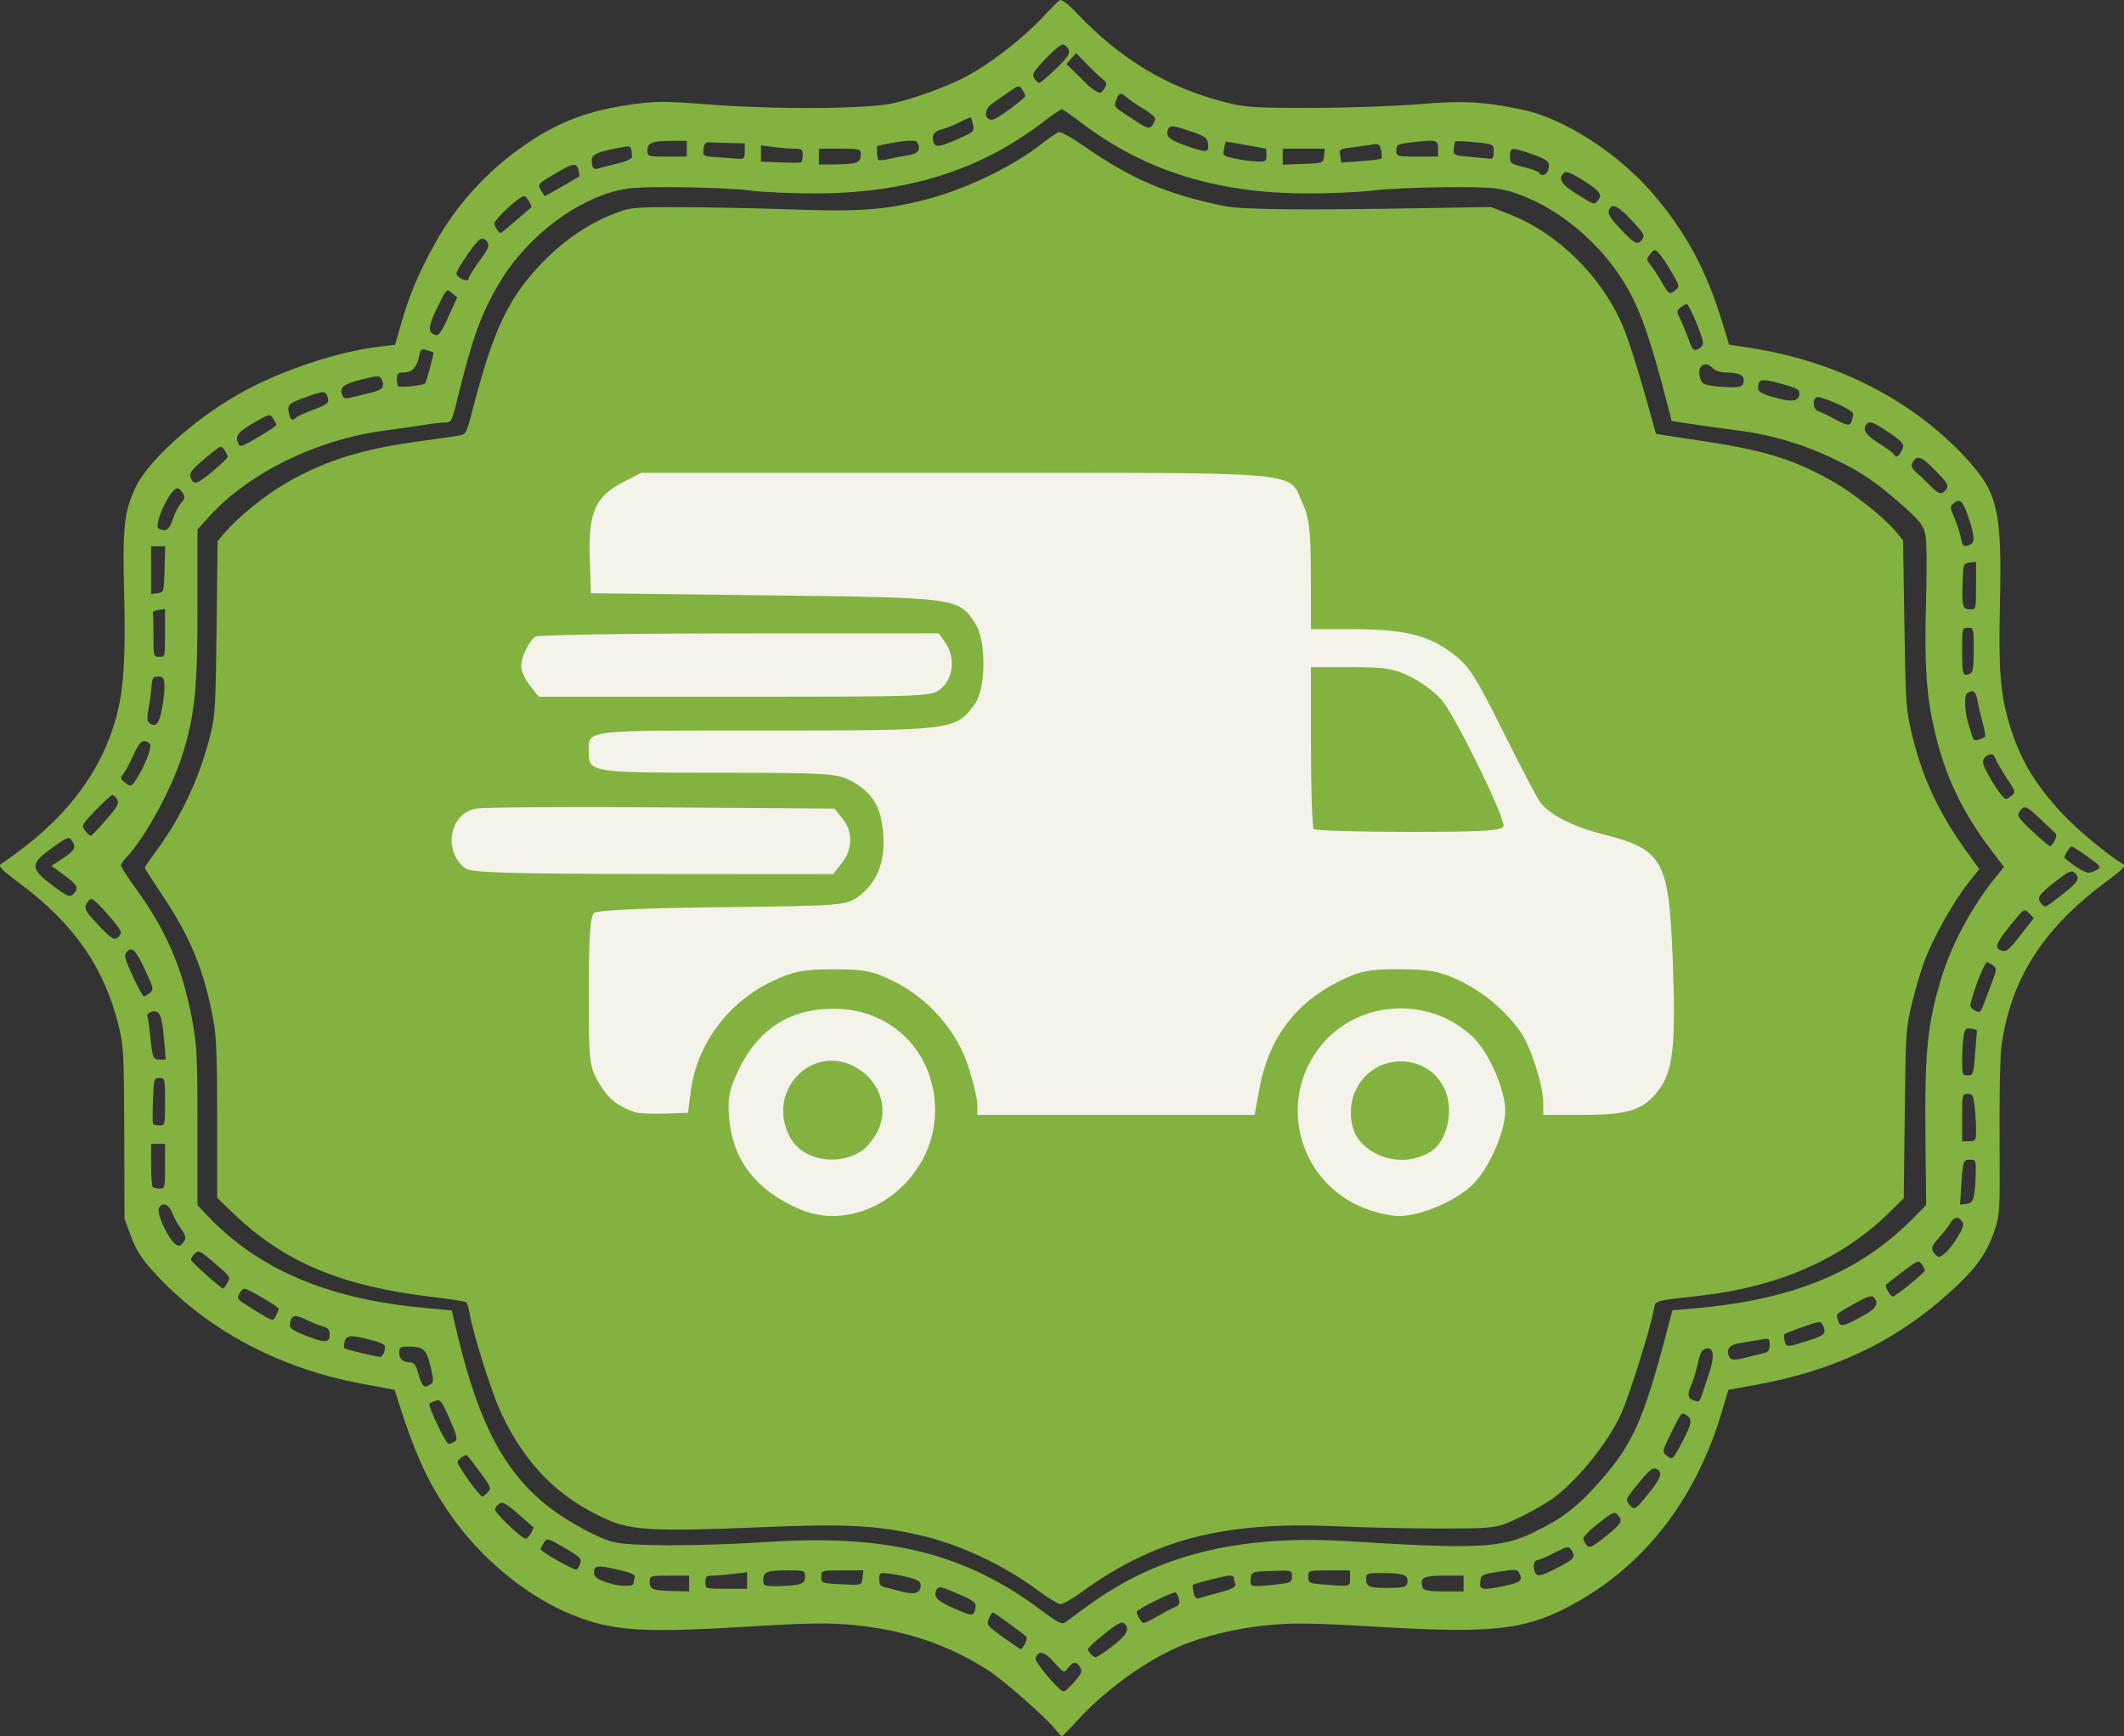
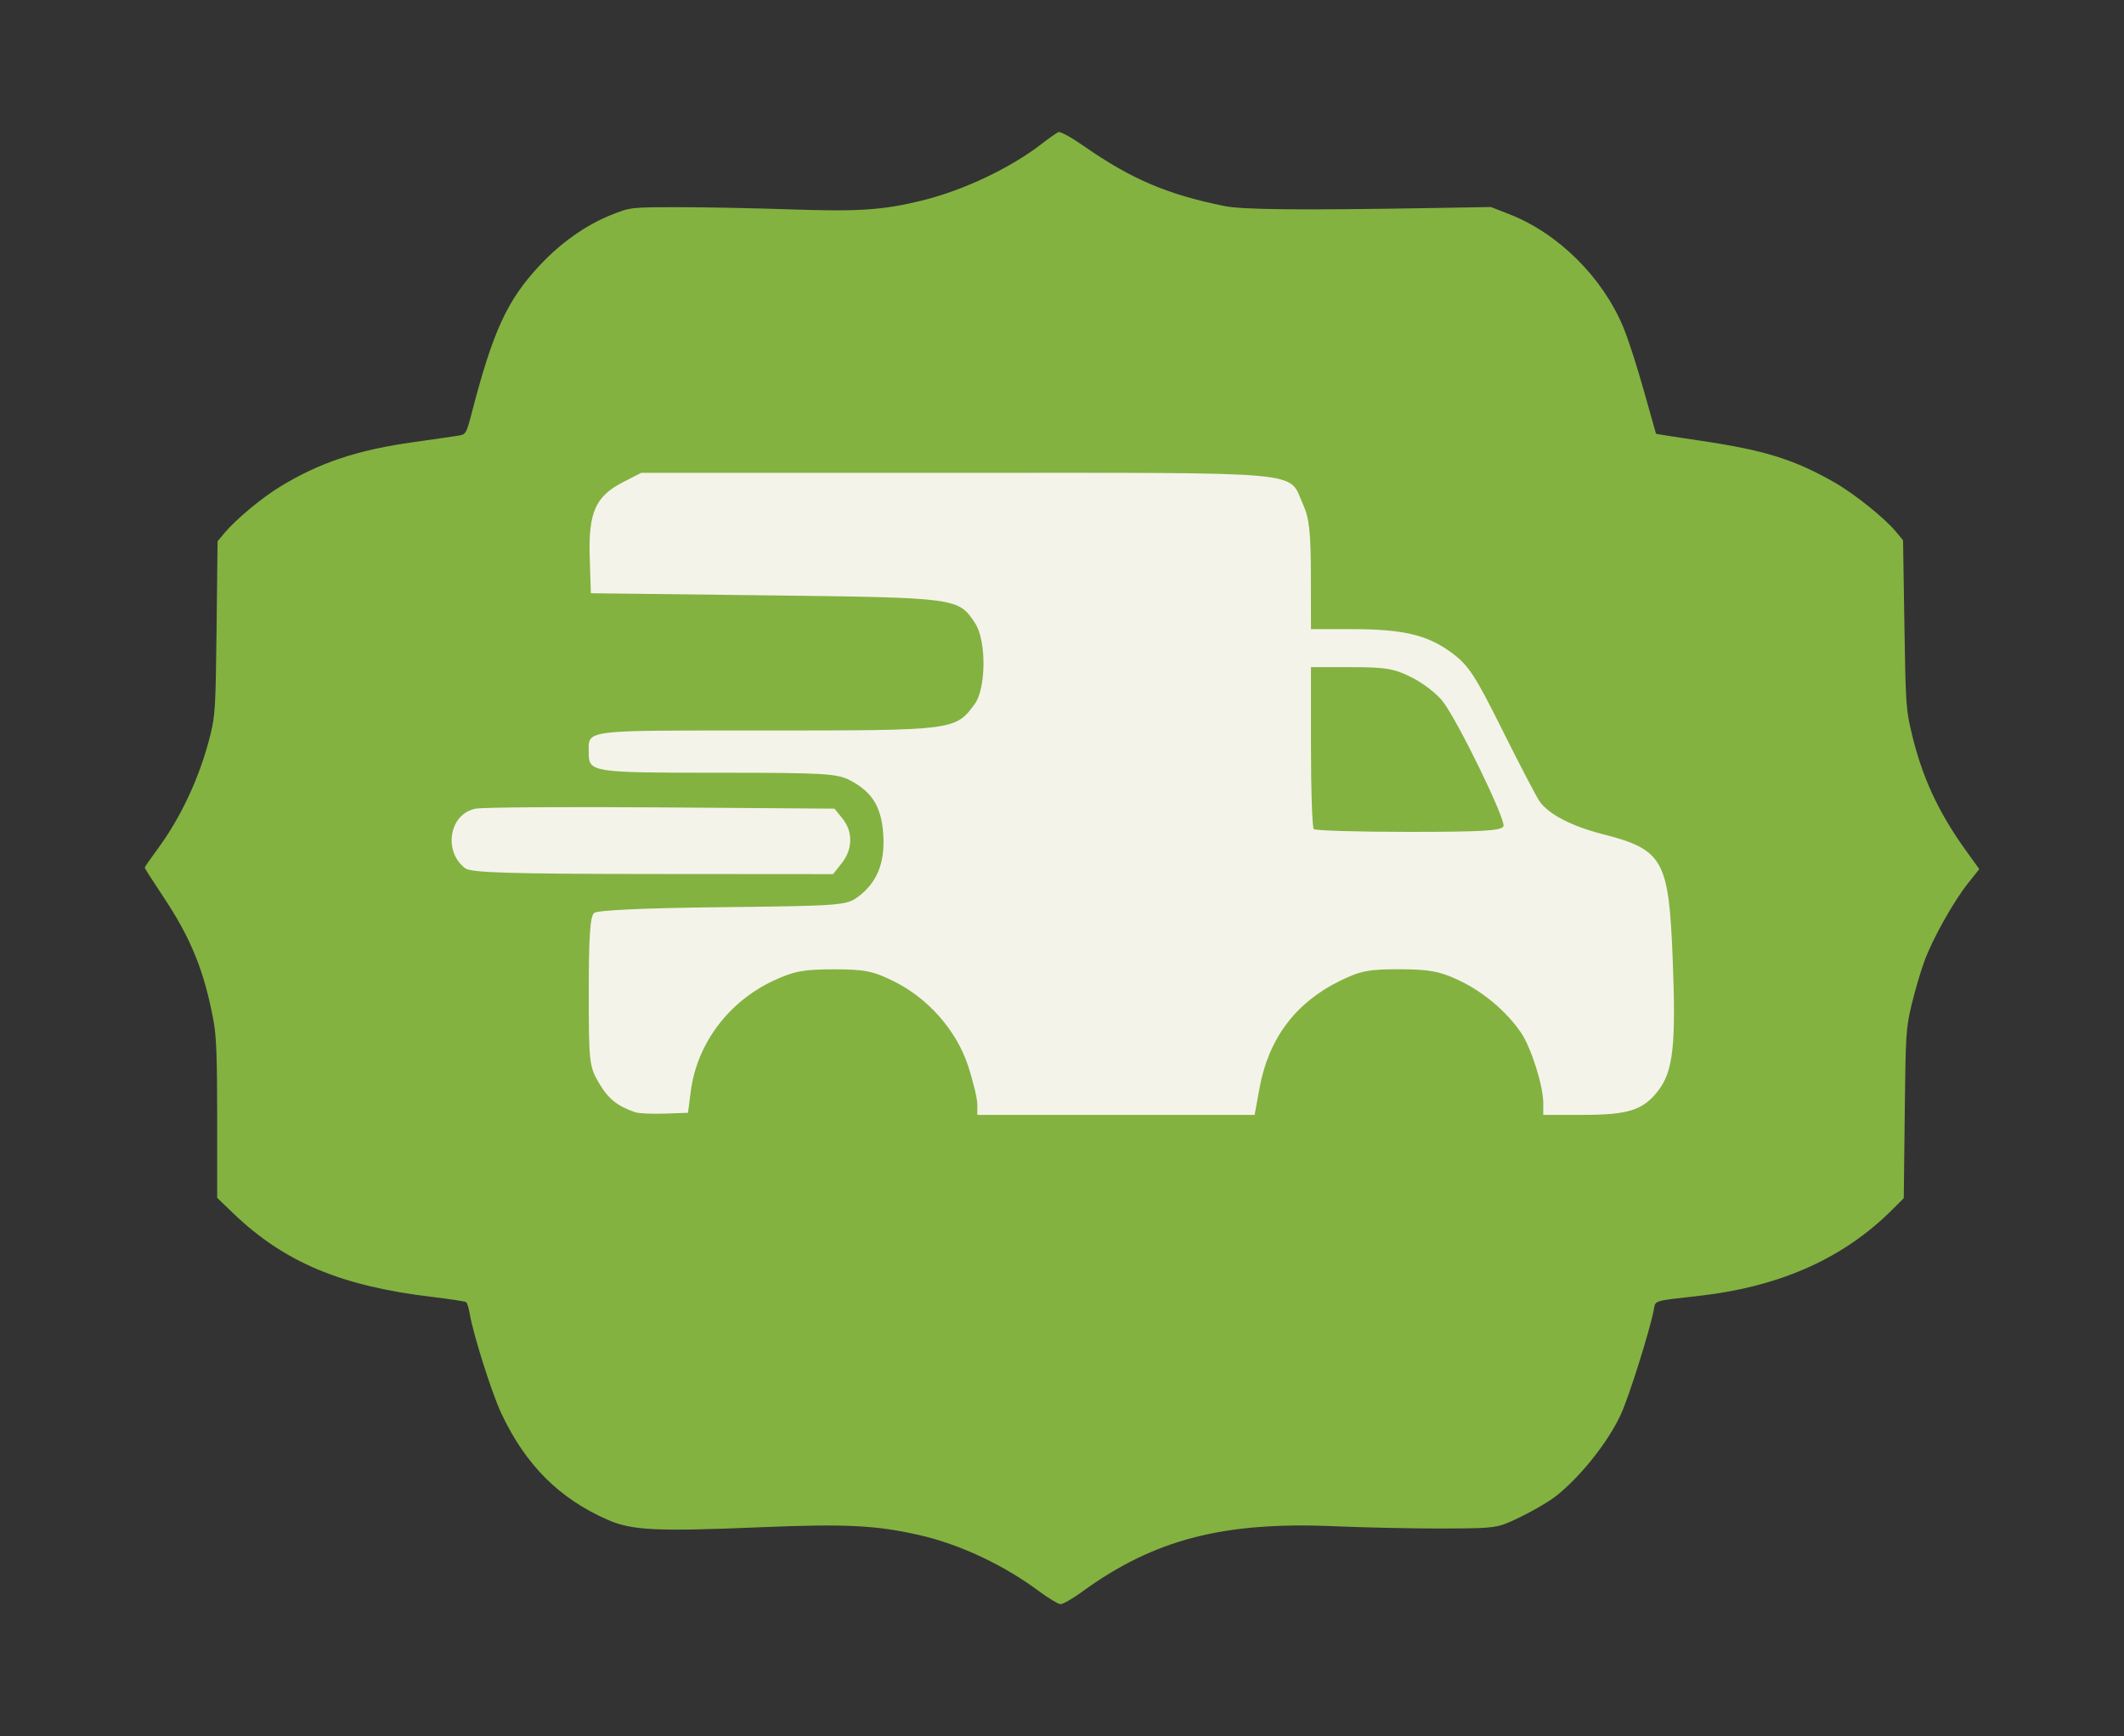
<svg xmlns="http://www.w3.org/2000/svg" xmlns:ns1="http://sodipodi.sourceforge.net/DTD/sodipodi-0.dtd" xmlns:ns2="http://www.inkscape.org/namespaces/inkscape" width="104" height="85" viewBox="0 0 104 85" fill="none" version="1.1" id="svg8" ns1:docname="icon1.svg" ns2:version="1.3.2 (091e20e, 2023-11-25, custom)">
  <rect x="0" y="0" width="104" height="85" fill="#333333" stroke="none" />
  <defs id="defs8" />
-   <path d="M51.672 84.659C51.21 84.087 49.232 82.339 48.486 81.842C46.575 80.571 44.38 79.813 41.889 79.565C40.571 79.434 39.727 79.446 36.453 79.644C32.637 79.875 31.069 79.858 29.671 79.57C26.783 78.974 23.696 76.695 21.77 73.738C20.838 72.308 20.262 71.005 19.507 68.625L19.321 68.039L17.76 67.751C13.6 66.983 10.018 65.05 7.448 62.186C6.924 61.602 6.652 61.166 6.416 60.533L6.096 59.673L6.083 55.484C6.071 51.589 6.053 51.223 5.82 50.264C5.125 47.399 3.647 45.254 1.007 43.278C0.012 42.533 -0.111 42.403 0.069 42.283C3.09 40.261 4.928 37.914 5.693 35.102C6.056 33.767 6.156 32.2 6.078 29.062C5.997 25.789 6.074 25.073 6.638 23.862C7.23 22.592 9.399 20.617 11.601 19.344C13.598 18.19 16.488 17.21 18.623 16.965L19.344 16.882L19.603 15.979C20.052 14.414 20.454 13.452 21.298 11.919C22.432 9.862 24.152 8.053 26.197 6.767C27.593 5.889 28.937 5.408 30.745 5.141C32.067 4.946 32.434 4.942 34.536 5.103C38.053 5.373 42.505 5.343 43.79 5.042C44.771 4.812 46.123 4.328 47.082 3.862C48.296 3.274 50.076 1.908 51.158 0.736C51.477 0.391 51.803 0.064 51.883 0.01C51.977 -0.053 52.279 0.176 52.734 0.655C54.858 2.889 57.126 4.257 59.912 4.985C60.95 5.256 61.316 5.282 64.17 5.282C65.887 5.282 68.265 5.2 69.454 5.101C71.661 4.917 72.629 4.969 74.559 5.373C76.569 5.795 79.193 7.477 80.884 9.427C82.535 11.333 83.547 13.206 84.352 15.849L84.664 16.872L85.686 17.029C90.026 17.694 93.856 19.695 96.483 22.671C97.831 24.199 98.029 25.159 97.924 29.642C97.85 32.759 97.95 34.004 98.393 35.471C98.907 37.173 99.616 38.366 100.995 39.851C101.684 40.593 103.229 41.876 103.939 42.296C104.106 42.395 103.963 42.546 103.087 43.197C100.024 45.474 98.459 47.937 98 51.2C97.934 51.669 97.893 53.652 97.907 55.725C97.93 59.205 97.918 59.458 97.691 60.154C97.349 61.205 96.868 61.937 95.928 62.839C93.134 65.521 90.034 67.063 85.951 67.803L84.628 68.043L84.321 69.078C83.084 73.261 80.662 76.468 77.283 78.394C74.843 79.785 73.295 79.987 67.634 79.652C64.32 79.456 63.36 79.44 62.085 79.562C60.547 79.709 58.879 80.113 57.698 80.625C56.017 81.354 54.075 82.773 52.715 84.267C52.348 84.67 52.025 85 51.997 85C51.97 85 51.823 84.847 51.672 84.659ZM52.615 82.326C52.974 81.906 53.009 81.812 52.881 81.617C52.69 81.324 52.558 81.332 52.302 81.653C52.094 81.913 52.092 81.912 51.611 81.377C51.131 80.843 50.842 80.778 50.707 81.177C50.645 81.361 51.862 82.801 52.083 82.806C52.149 82.808 52.388 82.591 52.615 82.326ZM54.477 80.585C55.188 80.041 55.339 79.749 55.049 79.476C54.933 79.367 54.708 79.485 54.084 79.984C53.636 80.342 53.27 80.678 53.27 80.73C53.27 80.865 53.523 81.133 53.652 81.133C53.712 81.133 54.083 80.887 54.477 80.585ZM50.188 80.472C50.271 80.32 50.296 80.16 50.243 80.116C49.857 79.792 48.678 78.942 48.616 78.942C48.573 78.942 48.482 79.081 48.414 79.251C48.297 79.542 48.337 79.594 49.105 80.144C49.554 80.465 49.947 80.732 49.978 80.737C50.01 80.742 50.105 80.623 50.188 80.472ZM53.252 78.625C56.683 76.105 60.682 75.117 66.082 75.457C72.311 75.848 73.519 75.789 75.106 75.014C76.52 74.323 77.202 73.801 78.304 72.562C79.933 70.73 80.463 69.555 81.595 65.261L81.888 64.147L82.935 64.057C87.778 63.642 91.069 62.286 93.69 59.627L94.314 58.993L94.279 55.763C94.233 51.493 94.373 50.093 95.078 47.815C95.594 46.149 96.592 44.318 97.771 42.875L98.121 42.446L97.519 41.651C96.066 39.732 95.238 37.988 94.721 35.754C94.32 34.027 94.224 32.565 94.306 29.487C94.356 27.625 94.341 26.451 94.264 26.125C94.168 25.717 93.972 25.471 93.208 24.791C92.04 23.752 91.345 23.254 90.352 22.742C88.58 21.831 86.927 21.308 85.053 21.068C84.402 20.985 83.415 20.848 82.861 20.764L81.853 20.611L81.637 19.777C80.796 16.531 80.303 15.132 79.57 13.907C78.306 11.795 76.129 10.032 73.991 9.388C73.326 9.187 72.805 9.151 70.812 9.164C69.501 9.173 67.898 9.245 67.252 9.325C66.605 9.405 65.149 9.47 64.016 9.469C59.569 9.466 56.028 8.357 52.929 5.998C52.461 5.641 52.037 5.349 51.988 5.348C51.938 5.347 51.529 5.628 51.078 5.973C47.979 8.348 44.383 9.47 39.877 9.47C38.745 9.47 37.324 9.405 36.717 9.326C36.111 9.246 34.542 9.173 33.23 9.164C31.233 9.151 30.708 9.188 29.995 9.392C27.839 10.01 25.603 11.836 24.366 13.989C23.538 15.43 23.104 16.64 22.439 19.363C22.126 20.646 22.107 20.684 21.791 20.684C21.613 20.684 21.124 20.74 20.706 20.809C20.288 20.878 19.47 20.996 18.888 21.071C15.56 21.501 12.207 23.13 10.276 25.254L9.671 25.919V29.667C9.671 33.752 9.542 35.008 8.92 36.989C8.41 38.609 7.108 40.996 6.219 41.941C6.057 42.113 5.924 42.307 5.924 42.373C5.924 42.439 6.245 42.937 6.637 43.478C8.195 45.633 8.973 47.471 9.444 50.117C9.641 51.217 9.671 51.901 9.671 55.196V59.004L10.154 59.513C12.607 62.103 15.973 63.56 20.523 64.003L22.122 64.159L22.258 64.751C23.305 69.322 24.481 71.728 26.535 73.504C27.447 74.292 29.088 75.23 29.995 75.482C30.802 75.706 34.175 75.707 37.658 75.485C43.498 75.111 47.268 76.055 50.961 78.816C51.851 79.482 51.99 79.548 52.191 79.402C52.316 79.311 52.793 78.961 53.252 78.625ZM56.65 79.142C56.945 78.968 57.324 78.768 57.49 78.698C57.722 78.6 57.779 78.506 57.732 78.303C57.698 78.156 57.624 78.003 57.567 77.963C57.47 77.895 55.654 78.791 55.654 78.906C55.654 79.059 55.905 79.458 56.001 79.458C56.062 79.458 56.355 79.316 56.65 79.142ZM47.746 78.786C47.824 78.447 47.773 78.404 46.757 77.96C46.115 77.68 45.961 77.651 45.878 77.798C45.677 78.151 45.848 78.357 46.629 78.703C47.607 79.136 47.664 79.141 47.746 78.786ZM59.718 77.96C60.335 77.794 60.53 77.691 60.484 77.556C60.451 77.456 60.423 77.321 60.423 77.256C60.423 77.191 60.319 77.138 60.191 77.138C59.983 77.138 58.486 77.519 58.402 77.593C58.384 77.609 58.402 77.776 58.444 77.964C58.496 78.201 58.576 78.287 58.705 78.244C58.807 78.21 59.263 78.082 59.718 77.96ZM45.074 77.694C45.103 77.465 45.029 77.386 44.676 77.274C44.438 77.198 43.975 77.1 43.648 77.055C43.062 76.975 43.052 76.979 43.052 77.311C43.052 77.559 43.119 77.663 43.307 77.703C43.447 77.733 43.767 77.815 44.017 77.885C44.713 78.081 45.032 78.023 45.074 77.694ZM33.741 77.524V77.138H32.776C31.83 77.138 31.811 77.144 31.811 77.451C31.811 77.813 31.961 77.867 33.032 77.894L33.741 77.911V77.524ZM71.663 77.524V77.138H70.695C69.693 77.138 69.501 77.245 69.661 77.718C69.712 77.869 69.939 77.911 70.695 77.911H71.663V77.524ZM36.58 77.377V76.972L35.882 77.055C35.498 77.1 35.038 77.138 34.86 77.138C34.59 77.138 34.536 77.192 34.536 77.46C34.536 77.78 34.544 77.782 35.558 77.782H36.58V77.377ZM68.916 77.445C68.959 77.103 68.699 77.013 67.661 77.011C66.925 77.009 66.895 77.021 66.895 77.322C66.895 77.696 67.088 77.76 68.144 77.735C68.803 77.72 68.885 77.689 68.916 77.445ZM73.658 77.643C74.443 77.481 74.565 77.384 74.407 77.049C74.3 76.822 74.23 76.814 73.403 76.943C72.557 77.075 72.513 77.098 72.479 77.432C72.437 77.842 72.575 77.867 73.658 77.643ZM31.016 77.535C31.016 77.47 31.044 77.334 31.079 77.232C31.127 77.091 30.925 76.999 30.214 76.837C29.222 76.611 29.086 76.631 29.086 77.006C29.086 77.233 29.354 77.388 30.051 77.566C30.469 77.672 31.016 77.655 31.016 77.535ZM39.063 77.573C39.341 77.51 39.418 77.426 39.418 77.186C39.418 76.891 39.387 76.88 38.576 76.88C37.55 76.88 37.375 76.948 37.375 77.345C37.375 77.635 37.414 77.653 38.042 77.653C38.408 77.653 38.868 77.617 39.063 77.573ZM42.236 77.224L42.272 76.88H41.242C40.225 76.88 40.213 76.883 40.213 77.197C40.213 77.502 40.244 77.515 41.093 77.556C42.236 77.611 42.194 77.624 42.236 77.224ZM62.495 77.569C63.208 77.493 63.261 77.465 63.261 77.178C63.261 76.874 63.249 76.87 62.268 76.907C61.278 76.944 61.275 76.946 61.239 77.299C61.198 77.703 61.216 77.706 62.495 77.569ZM66.1 77.267V76.88H65.078C64.07 76.88 64.056 76.884 64.056 77.195C64.056 77.484 64.107 77.515 64.652 77.558C66.172 77.679 66.1 77.694 66.1 77.267ZM76.238 76.763C77.081 76.334 77.164 76.235 76.953 75.907C76.807 75.68 76.774 75.684 76.12 76.017C75.745 76.208 75.384 76.364 75.318 76.364C75.132 76.364 75.047 76.596 75.127 76.881C75.222 77.222 75.368 77.206 76.238 76.763ZM28.413 76.538C28.488 76.308 28.39 76.211 27.645 75.776C26.821 75.294 26.786 75.286 26.633 75.523C26.546 75.659 26.475 75.805 26.475 75.85C26.475 75.964 28.1 76.884 28.224 76.839C28.28 76.819 28.365 76.683 28.413 76.538ZM79.261 74.638C79.382 74.472 79.384 74.392 79.27 74.238C79.069 73.962 79.023 73.979 78.197 74.635C77.744 74.994 77.482 75.285 77.528 75.376C77.763 75.846 77.813 75.844 78.463 75.343C78.819 75.069 79.177 74.752 79.261 74.638ZM26.001 75.063C26.083 74.914 26.134 74.78 26.114 74.764C26.094 74.749 25.755 74.453 25.36 74.106C24.796 73.611 24.603 73.505 24.459 73.609C24.357 73.681 24.256 73.805 24.233 73.883C24.189 74.03 25.534 75.321 25.738 75.329C25.801 75.331 25.919 75.212 26.001 75.063ZM80.67 73.181C81.276 72.442 81.41 72.131 81.194 71.972C80.947 71.793 80.854 71.856 80.19 72.659C79.594 73.38 79.583 73.409 79.78 73.655C80.018 73.954 80.052 73.936 80.67 73.181ZM23.877 73.064C24.068 72.868 24.048 72.815 23.501 72.065C23.183 71.629 22.89 71.258 22.849 71.239C22.809 71.221 22.678 71.287 22.558 71.386C22.347 71.561 22.351 71.581 22.666 72.064C23.042 72.64 23.541 73.271 23.62 73.271C23.651 73.271 23.766 73.178 23.877 73.064ZM82.391 70.552C82.849 69.664 82.877 69.466 82.57 69.28C82.329 69.133 82.347 69.115 81.909 69.984C81.375 71.047 81.37 71.068 81.606 71.264C81.886 71.497 81.917 71.469 82.391 70.552ZM22.273 70.568C22.416 70.465 22.377 70.298 22.015 69.466C21.634 68.592 21.561 68.496 21.335 68.575C21.196 68.623 21.058 68.688 21.029 68.717C20.936 68.814 21.832 70.693 21.97 70.691C22.044 70.69 22.18 70.635 22.273 70.568ZM83.339 68.276C83.403 68.082 83.56 67.608 83.688 67.223C83.968 66.381 83.913 65.938 83.539 66.019C83.338 66.063 83.251 66.219 83.135 66.741C83.054 67.107 82.917 67.563 82.832 67.755C82.568 68.345 82.629 68.511 83.148 68.616C83.189 68.624 83.275 68.472 83.339 68.276ZM21.116 67.748C21.235 67.662 21.227 67.493 21.072 66.86C20.867 66.025 20.739 65.924 19.875 65.924C19.607 65.924 19.549 65.979 19.549 66.233C19.549 66.545 19.736 66.698 20.117 66.698C20.259 66.698 20.37 66.854 20.463 67.181C20.672 67.916 20.767 67.999 21.116 67.748ZM85.55 66.447C85.812 66.38 86.167 66.292 86.338 66.251C86.583 66.193 86.651 66.104 86.651 65.84C86.651 65.516 86.632 65.507 86.168 65.591C85.903 65.639 85.464 65.713 85.193 65.755C84.696 65.832 84.529 66.022 84.648 66.375C84.724 66.6 84.896 66.614 85.55 66.447ZM18.814 66.172C18.912 65.822 18.88 65.795 18.107 65.588C17.192 65.344 16.966 65.36 16.878 65.676C16.837 65.823 16.827 65.971 16.856 66.004C16.906 66.06 18.314 66.401 18.605 66.428C18.678 66.434 18.773 66.32 18.814 66.172ZM88.66 65.595C89.331 65.38 89.435 65.261 89.268 64.906C89.152 64.659 89.135 64.66 88.288 64.957C87.814 65.123 87.4 65.288 87.369 65.324C87.337 65.36 87.346 65.515 87.389 65.668C87.474 65.971 87.494 65.969 88.66 65.595ZM16.143 65.347C16.143 65.104 16.067 65.007 15.831 64.944C15.659 64.898 15.273 64.743 14.973 64.6C14.412 64.332 14.262 64.374 14.194 64.815C14.163 65.011 14.301 65.117 14.894 65.357C15.886 65.759 16.143 65.757 16.143 65.347ZM91.105 64.484C91.867 64.077 92.028 63.832 91.744 63.509C91.647 63.398 91.412 63.477 90.807 63.82C89.833 64.374 89.906 64.301 89.997 64.626C90.096 64.979 90.199 64.966 91.105 64.484ZM13.527 64.386C13.592 64.249 13.645 64.108 13.645 64.073C13.645 63.976 12.141 63.089 11.978 63.089C11.9 63.089 11.783 63.202 11.717 63.341C11.588 63.616 11.547 63.577 12.68 64.272C13.371 64.695 13.381 64.697 13.527 64.386ZM93.519 62.872C93.925 62.54 94.256 62.236 94.254 62.195C94.252 62.155 94.182 62.019 94.097 61.893C93.954 61.679 93.893 61.703 93.166 62.256C92.738 62.582 92.37 62.869 92.348 62.893C92.279 62.972 92.559 63.475 92.671 63.475C92.731 63.475 93.112 63.204 93.519 62.872ZM11.129 62.816C11.3 62.505 11.32 62.535 10.409 61.757C9.777 61.218 9.713 61.191 9.526 61.382C9.416 61.495 9.339 61.633 9.356 61.688C9.391 61.799 10.829 63.086 10.921 63.087C10.953 63.088 11.046 62.966 11.129 62.816ZM95.252 61.343C95.39 61.233 95.661 60.883 95.855 60.563C96.138 60.095 96.18 59.946 96.07 59.796C95.873 59.526 95.672 59.565 95.473 59.91C95.377 60.075 95.141 60.379 94.949 60.586C94.568 60.994 94.526 61.15 94.735 61.387C94.91 61.586 94.951 61.583 95.252 61.343ZM9.03 60.742C9.116 60.589 9.073 60.443 8.86 60.155C8.704 59.944 8.509 59.59 8.428 59.368C8.267 58.926 7.897 58.818 7.775 59.178C7.697 59.41 8.08 60.322 8.443 60.764C8.69 61.065 8.854 61.059 9.03 60.742ZM96.656 58.513C96.696 58.3 96.735 57.822 96.742 57.45C96.755 56.808 96.741 56.773 96.468 56.773C96.127 56.773 96.111 56.821 96.033 58.038L95.973 58.98L96.278 58.94C96.514 58.909 96.601 58.811 96.656 58.513ZM8.082 57.095V56H7.741H7.4V57.009C7.4 57.565 7.434 58.058 7.476 58.105C7.518 58.152 7.671 58.191 7.817 58.191C8.073 58.191 8.082 58.157 8.082 57.095ZM96.756 55.309C96.756 55 96.723 54.478 96.683 54.149C96.621 53.629 96.576 53.551 96.343 53.551C96.08 53.551 96.074 53.577 96.074 54.711V55.871H96.415C96.741 55.871 96.756 55.847 96.756 55.309ZM8.082 53.938C8.082 52.796 8.077 52.778 7.806 52.778C7.541 52.778 7.53 52.814 7.491 53.841C7.469 54.426 7.468 54.948 7.489 55.001C7.51 55.054 7.652 55.097 7.804 55.097C8.078 55.097 8.082 55.081 8.082 53.938ZM96.708 51.585C96.753 51 96.795 50.493 96.801 50.458C96.807 50.422 96.679 50.375 96.516 50.354C96.262 50.321 96.208 50.375 96.147 50.724C96.107 50.95 96.074 51.475 96.074 51.891C96.074 52.608 96.089 52.649 96.35 52.649C96.614 52.649 96.63 52.6 96.708 51.585ZM8.041 50.981C7.937 49.712 7.83 49.443 7.459 49.523C7.266 49.565 7.181 49.651 7.219 49.764C7.252 49.86 7.309 50.244 7.346 50.617C7.465 51.806 7.491 51.875 7.816 51.875H8.114L8.041 50.981ZM97.117 49.201C97.188 49.006 97.368 48.529 97.517 48.14C97.772 47.476 97.777 47.425 97.591 47.27C97.482 47.18 97.352 47.106 97.302 47.106C97.2 47.106 96.847 47.923 96.594 48.747C96.441 49.245 96.443 49.303 96.62 49.42C96.912 49.614 96.977 49.586 97.117 49.201ZM7.338 48.609C7.535 48.446 7.524 48.39 7.112 47.501C6.652 46.506 6.458 46.316 6.201 46.608C6.063 46.765 6.105 46.929 6.5 47.786C6.753 48.334 6.998 48.782 7.045 48.782C7.092 48.782 7.223 48.704 7.338 48.609ZM98.945 45.768L99.585 44.946L99.349 44.705C99.116 44.466 99.107 44.472 98.445 45.287C97.774 46.115 97.657 46.385 97.919 46.505C98.218 46.642 98.323 46.567 98.945 45.768ZM5.924 45.656C5.924 45.451 4.664 44.013 4.484 44.013C4.406 44.013 4.288 44.129 4.222 44.27C4.116 44.493 4.194 44.627 4.814 45.288C5.383 45.896 5.567 46.025 5.726 45.929C5.835 45.863 5.924 45.74 5.924 45.656ZM100.974 43.797C101.777 43.175 101.874 43 101.578 42.721C101.433 42.584 101.276 42.659 100.613 43.178C99.811 43.805 99.712 43.966 99.957 44.245C100.143 44.456 100.102 44.474 100.974 43.797ZM3.631 43.729C3.864 43.464 3.784 43.319 3.143 42.847L2.522 42.389L3.088 42.014C3.682 41.62 3.744 41.493 3.512 41.14C3.383 40.944 3.293 40.978 2.544 41.514C1.474 42.278 1.472 42.519 2.526 43.314C3.328 43.919 3.43 43.957 3.631 43.729ZM102.681 42.582C102.897 42.451 102.862 42.402 102.215 41.938C101.83 41.661 101.478 41.435 101.433 41.435C101.344 41.435 101.032 41.956 101.091 42.008C101.476 42.348 102.079 42.724 102.239 42.724C102.354 42.724 102.553 42.66 102.681 42.582ZM100.598 41.162C100.68 41.012 100.706 40.85 100.654 40.802C100.602 40.754 100.27 40.441 99.916 40.108C99.214 39.446 99.123 39.408 98.913 39.695C98.799 39.85 98.802 39.931 98.927 40.104C99.101 40.344 100.3 41.435 100.39 41.435C100.422 41.435 100.515 41.312 100.598 41.162ZM5.188 40.144C5.753 39.496 5.844 39.332 5.74 39.145C5.672 39.022 5.565 38.922 5.504 38.922C5.442 38.922 5.071 39.258 4.68 39.669C3.991 40.394 3.975 40.424 4.17 40.668C4.28 40.806 4.402 40.92 4.441 40.92C4.48 40.92 4.816 40.571 5.188 40.144ZM98.508 38.944C98.702 38.783 98.689 38.736 98.287 38.139C98.053 37.789 97.808 37.373 97.744 37.214C97.68 37.054 97.589 36.924 97.541 36.924C97.311 36.924 97.096 37.102 97.096 37.295C97.096 37.629 98.022 39.115 98.23 39.115C98.269 39.115 98.394 39.038 98.508 38.944ZM6.697 38.116C7.08 37.498 7.418 36.648 7.355 36.46C7.321 36.361 7.191 36.28 7.065 36.28C6.903 36.28 6.75 36.476 6.538 36.956C6.373 37.328 6.156 37.74 6.055 37.87C5.884 38.09 5.886 38.121 6.089 38.289C6.39 38.538 6.444 38.523 6.697 38.116ZM97.202 36.069C97.228 36.041 97.169 35.715 97.069 35.344C96.969 34.972 96.854 34.48 96.813 34.25C96.737 33.825 96.6 33.742 96.315 33.947C96.152 34.064 96.208 34.962 96.415 35.555C96.467 35.706 96.54 35.934 96.576 36.063C96.624 36.238 96.706 36.275 96.897 36.208C97.038 36.159 97.175 36.096 97.202 36.069ZM7.938 34.667C8.016 34.242 8.067 33.721 8.052 33.508C8.03 33.19 7.975 33.122 7.741 33.122C7.498 33.122 7.452 33.187 7.426 33.573C7.408 33.821 7.343 34.31 7.281 34.659C7.193 35.146 7.201 35.318 7.312 35.4C7.63 35.633 7.798 35.436 7.938 34.667ZM96.462 32.979C96.606 32.916 96.642 32.687 96.642 31.819C96.642 30.751 96.638 30.737 96.358 30.737C96.076 30.737 96.074 30.746 96.074 31.897C96.074 33.041 96.108 33.134 96.462 32.979ZM8.082 30.986V29.818L7.769 29.859C7.598 29.881 7.47 29.943 7.485 29.996C7.501 30.049 7.514 30.557 7.514 31.124C7.514 32.138 7.519 32.155 7.798 32.155C8.08 32.155 8.082 32.147 8.082 30.986ZM96.756 28.666V27.498L96.443 27.539C96.138 27.579 96.13 27.6 96.097 28.532C96.055 29.683 96.098 29.835 96.468 29.835C96.754 29.835 96.756 29.831 96.756 28.666ZM8.058 27.869L8.09 26.742H7.745H7.4V27.91V29.079L7.713 29.038C8.024 28.997 8.025 28.994 8.058 27.869ZM96.462 26.663C96.702 26.559 96.689 26.249 96.411 25.405C96.124 24.537 95.979 24.381 95.683 24.626C95.464 24.807 95.465 24.816 95.696 25.357C95.825 25.658 95.967 26.093 96.011 26.323C96.095 26.754 96.153 26.798 96.462 26.663ZM8.468 25.404C8.572 25.094 8.755 24.74 8.874 24.617C9.052 24.435 9.067 24.351 8.956 24.151C8.882 24.016 8.76 23.906 8.684 23.906C8.328 23.906 7.483 25.75 7.777 25.886C8.133 26.051 8.286 25.944 8.468 25.404ZM95.293 23.953C95.428 23.767 95.366 23.658 94.773 23.046C94.085 22.336 93.864 22.256 93.65 22.642C93.552 22.818 93.594 22.918 93.865 23.158C94.049 23.321 94.353 23.613 94.541 23.806C94.939 24.214 95.081 24.242 95.293 23.953ZM10.438 23.051C10.828 22.723 11.147 22.415 11.147 22.367C11.147 22.319 11.078 22.172 10.993 22.04C10.844 21.809 10.825 21.811 10.453 22.106C9.423 22.924 9.221 23.159 9.339 23.408C9.505 23.76 9.652 23.712 10.438 23.051ZM93.105 22.085C93.291 21.746 93.222 21.658 92.271 21.029C91.779 20.703 91.55 20.614 91.448 20.711C91.155 20.986 91.312 21.273 91.984 21.692C92.357 21.925 92.692 22.17 92.729 22.237C92.832 22.427 92.941 22.383 93.105 22.085ZM12.707 21.363C13.159 21.096 13.53 20.845 13.53 20.805C13.531 20.766 13.46 20.623 13.374 20.489C13.222 20.252 13.191 20.259 12.453 20.684C11.674 21.132 11.527 21.308 11.642 21.651C11.734 21.922 11.786 21.908 12.707 21.363ZM90.669 20.609C90.707 20.497 90.738 20.336 90.738 20.252C90.738 20.061 89.097 19.337 88.93 19.454C88.729 19.595 88.791 20.058 89.02 20.126C89.136 20.161 89.481 20.325 89.786 20.491C90.458 20.856 90.58 20.872 90.669 20.609ZM14.502 20.442C14.562 20.38 14.95 20.203 15.364 20.049C16.007 19.811 16.11 19.732 16.06 19.516C15.971 19.129 15.882 19.117 15.104 19.395C14.139 19.739 14.053 19.812 14.143 20.219C14.22 20.57 14.32 20.632 14.502 20.442ZM88.104 19.315C88.135 19.073 88.034 19.013 87.196 18.782C86.228 18.515 86.089 18.544 86.085 19.02C86.083 19.165 86.293 19.287 86.793 19.431C87.716 19.699 88.06 19.668 88.104 19.315ZM18.101 19.242C18.757 19.091 18.884 18.925 18.658 18.52C18.583 18.387 18.392 18.399 17.68 18.585C16.795 18.815 16.625 18.955 16.756 19.345C16.808 19.497 16.911 19.532 17.138 19.473C17.309 19.429 17.742 19.325 18.101 19.242ZM20.813 18.768C20.889 18.682 21.259 17.297 21.218 17.251C21.205 17.237 21.059 17.186 20.894 17.139C20.626 17.063 20.584 17.097 20.516 17.452C20.413 17.983 20.172 18.235 19.768 18.235C19.495 18.235 19.435 18.289 19.435 18.536C19.435 18.701 19.462 18.866 19.494 18.903C19.572 18.991 20.72 18.873 20.813 18.768ZM85.379 18.671C85.418 18.362 85.162 18.24 84.473 18.237C84.243 18.236 83.979 18.148 83.885 18.042C83.522 17.63 83.098 17.882 83.227 18.433C83.307 18.775 83.375 18.823 83.876 18.894C84.184 18.938 84.641 18.967 84.891 18.959C85.262 18.947 85.351 18.894 85.379 18.671ZM83.379 16.735C83.322 16.349 82.698 14.884 82.591 14.884C82.537 14.884 82.399 14.962 82.284 15.057C82.088 15.22 82.086 15.253 82.262 15.605C82.364 15.811 82.549 16.254 82.671 16.59C82.872 17.14 82.92 17.189 83.154 17.088C83.322 17.016 83.402 16.89 83.379 16.735ZM21.96 15.495L22.385 14.562L22.131 14.344C21.881 14.129 21.872 14.136 21.507 14.859C21.039 15.785 20.946 16.166 21.151 16.314C21.444 16.523 21.535 16.431 21.96 15.495ZM82.048 14.194C82.247 14.029 82.237 13.986 81.844 13.314C81.617 12.925 81.336 12.51 81.221 12.391C81.023 12.188 80.998 12.191 80.803 12.435C80.602 12.688 80.603 12.704 80.827 12.984C80.954 13.143 81.199 13.519 81.372 13.82C81.719 14.427 81.748 14.443 82.048 14.194ZM22.955 13.61C22.955 13.547 23.191 13.17 23.48 12.772C23.916 12.171 23.981 12.016 23.863 11.855C23.622 11.524 23.455 11.634 22.848 12.527C22.306 13.324 22.275 13.406 22.459 13.558C22.688 13.749 22.955 13.777 22.955 13.61ZM80.418 11.71C80.552 11.525 80.484 11.408 79.858 10.75C79.16 10.017 78.906 9.92 78.766 10.335C78.721 10.469 78.914 10.761 79.354 11.221C80.067 11.97 80.188 12.025 80.418 11.71ZM25.264 10.794C25.649 10.459 25.981 10.174 26.002 10.161C26.082 10.11 25.779 9.599 25.669 9.599C25.436 9.599 24.204 10.736 24.204 10.95C24.204 11.086 24.425 11.404 24.52 11.404C24.544 11.404 24.879 11.13 25.264 10.794ZM78.226 9.831C78.484 9.539 78.36 9.36 77.541 8.845C76.94 8.466 76.682 8.364 76.576 8.464C76.276 8.746 76.444 9.025 77.201 9.496C78.081 10.045 78.047 10.034 78.226 9.831ZM27.531 9.126C27.98 8.866 28.359 8.646 28.372 8.637C28.385 8.629 28.366 8.493 28.331 8.337C28.244 7.962 28.072 7.978 27.295 8.434C26.306 9.014 26.316 9.004 26.492 9.324C26.575 9.476 26.659 9.599 26.678 9.599C26.698 9.599 27.081 9.386 27.531 9.126ZM75.807 8.312C75.915 7.926 75.81 7.826 74.996 7.541C74.013 7.196 73.934 7.204 73.934 7.648C73.934 7.995 73.975 8.027 74.619 8.182C74.995 8.273 75.33 8.397 75.364 8.458C75.473 8.659 75.734 8.573 75.807 8.312ZM30.245 8.002C30.645 7.91 30.955 7.771 30.948 7.687C30.905 7.113 30.918 7.125 30.42 7.215C29.27 7.423 28.973 7.554 28.973 7.853C28.973 8.219 29.076 8.332 29.329 8.24C29.44 8.2 29.853 8.093 30.245 8.002ZM39.305 7.594C39.305 7.317 39.255 7.279 38.879 7.278C38.645 7.278 38.185 7.241 37.857 7.196L37.261 7.115V7.514V7.913L38.198 7.951C38.713 7.971 39.173 7.97 39.22 7.948C39.267 7.926 39.305 7.767 39.305 7.594ZM41.888 7.971C42.062 7.918 42.143 7.796 42.143 7.587C42.143 7.286 42.122 7.279 41.121 7.279H40.099V7.666V8.053L40.866 8.051C41.287 8.05 41.747 8.014 41.888 7.971ZM64.83 7.634L64.866 7.279H63.837H62.807V7.671V8.063L63.801 8.025C64.791 7.988 64.794 7.987 64.83 7.634ZM44.442 7.607C44.981 7.521 45.115 7.324 44.895 6.941C44.825 6.821 43.908 6.917 42.966 7.144C42.91 7.157 42.94 7.754 43 7.823C43.035 7.862 43.252 7.848 43.483 7.793C43.714 7.738 44.146 7.654 44.442 7.607ZM62.013 7.602C62.013 7.424 62 7.278 61.984 7.277C61.969 7.275 61.522 7.194 60.991 7.095C60.46 6.997 60.02 6.926 60.013 6.937C60.006 6.948 59.969 7.109 59.93 7.294C59.862 7.614 59.889 7.637 60.453 7.76C60.78 7.832 61.265 7.898 61.53 7.907C61.973 7.922 62.013 7.897 62.013 7.602ZM67.645 7.759C67.676 7.725 67.667 7.543 67.625 7.356C67.56 7.059 67.504 7.023 67.194 7.077C66.998 7.112 66.552 7.174 66.202 7.216C65.592 7.29 65.568 7.307 65.622 7.625L65.678 7.958L66.634 7.89C67.159 7.853 67.615 7.794 67.645 7.759ZM36.466 7.408V7.022L35.672 7C35.234 6.988 34.787 6.974 34.678 6.968C34.544 6.961 34.468 7.07 34.444 7.305C34.409 7.647 34.422 7.654 35.125 7.699C35.519 7.725 35.982 7.756 36.154 7.77C36.43 7.792 36.466 7.75 36.466 7.408ZM73.139 7.425C73.139 7.055 73.138 7.055 72.221 6.964C71.716 6.914 71.282 6.895 71.258 6.923C71.234 6.95 71.2 7.114 71.183 7.287C71.154 7.588 71.187 7.605 71.947 7.675C72.384 7.716 72.832 7.76 72.941 7.772C73.088 7.789 73.139 7.7 73.139 7.425ZM33.628 7.279V6.893L32.918 6.894C31.932 6.897 31.698 6.986 31.698 7.359C31.698 7.658 31.722 7.666 32.663 7.666H33.628V7.279ZM70.415 7.279C70.415 6.841 70.34 6.825 69.069 6.975C68.432 7.051 68.371 7.085 68.371 7.362C68.371 7.659 68.395 7.666 69.393 7.666H70.415V7.279ZM59.153 7.058C59.121 6.741 59.032 6.678 58.222 6.401C57.49 6.151 57.309 6.127 57.229 6.268C57.024 6.629 57.201 6.824 57.983 7.103C59.079 7.493 59.197 7.489 59.153 7.058ZM46.92 6.798C47.664 6.469 47.713 6.424 47.646 6.122C47.607 5.943 47.558 5.779 47.538 5.756C47.518 5.733 47.267 5.836 46.98 5.985C46.693 6.133 46.3 6.29 46.107 6.334C45.737 6.418 45.596 6.637 45.704 6.957C45.796 7.229 46.007 7.201 46.92 6.798ZM56.563 5.804C56.563 5.729 56.32 5.525 56.023 5.351C55.727 5.177 55.362 4.931 55.213 4.804C54.861 4.503 54.807 4.511 54.654 4.892C54.535 5.191 54.561 5.234 55.062 5.568C56.187 6.317 56.264 6.35 56.421 6.135C56.499 6.028 56.563 5.88 56.563 5.804ZM49.477 5.319C49.877 5.02 50.205 4.741 50.205 4.699C50.205 4.657 50.136 4.515 50.052 4.385C49.906 4.158 49.878 4.163 49.399 4.5C49.124 4.694 48.759 4.949 48.587 5.067C48.168 5.356 48.168 5.862 48.588 5.862C48.677 5.862 49.077 5.617 49.477 5.319ZM54.112 4.276C54.208 4.104 54.175 4.014 53.95 3.837C53.795 3.714 53.448 3.384 53.179 3.104L52.691 2.595L52.452 2.866L52.213 3.138L52.584 3.492C52.788 3.687 53.013 3.91 53.084 3.989C53.345 4.277 53.78 4.573 53.884 4.534C53.944 4.511 54.046 4.395 54.112 4.276ZM51.671 3.401C52.387 2.722 52.478 2.523 52.194 2.255C52.057 2.126 51.948 2.169 51.598 2.485C51.362 2.699 51.021 3.05 50.84 3.267C50.564 3.597 50.534 3.693 50.655 3.859C50.735 3.968 50.84 4.057 50.89 4.057C50.939 4.057 51.291 3.762 51.671 3.401Z" fill="#83B241" id="path1" />
  <path d="M50.882 77.906C49.154 76.618 46.997 75.605 45.029 75.156C42.884 74.668 41.395 74.595 37.185 74.771C32.138 74.982 30.939 74.923 29.758 74.406C27.378 73.364 25.725 71.709 24.541 69.182C24.071 68.179 23.16 65.297 22.994 64.288C22.951 64.028 22.873 63.784 22.82 63.747C22.767 63.71 22.019 63.595 21.157 63.493C16.673 62.958 13.891 61.782 11.383 59.363L10.634 58.641V54.804C10.634 51.823 10.596 50.757 10.462 50.02C10.018 47.583 9.361 45.95 8.008 43.921C7.501 43.161 7.086 42.512 7.086 42.478C7.086 42.445 7.373 42.029 7.724 41.554C8.891 39.971 9.812 37.971 10.31 35.938C10.537 35.012 10.56 34.588 10.605 30.714L10.653 26.498L11.004 26.079C11.563 25.414 12.836 24.357 13.739 23.81C15.669 22.639 17.52 22.025 20.277 21.641C21.285 21.5 22.271 21.358 22.468 21.324C22.813 21.266 22.837 21.222 23.111 20.168C24.139 16.212 24.828 14.714 26.396 13.024C27.435 11.904 28.669 11.027 29.905 10.531C30.864 10.146 30.883 10.144 33.198 10.143C34.478 10.142 36.948 10.19 38.686 10.25C42.04 10.366 43.23 10.287 45.135 9.82C47.156 9.324 49.449 8.242 50.986 7.057C51.353 6.773 51.729 6.509 51.821 6.469C51.916 6.427 52.449 6.718 53.07 7.151C55.399 8.774 57.161 9.524 59.974 10.091C60.838 10.265 63.693 10.293 69.898 10.188L73.002 10.135L73.893 10.482C76.306 11.423 78.48 13.584 79.497 16.051C79.725 16.604 80.173 17.992 80.492 19.134C80.811 20.277 81.078 21.221 81.085 21.234C81.093 21.246 82.093 21.404 83.307 21.583C86.395 22.04 87.84 22.489 89.802 23.605C90.794 24.169 92.284 25.364 92.849 26.048L93.182 26.451L93.247 30.565C93.31 34.529 93.324 34.725 93.614 35.938C94.122 38.061 94.914 39.768 96.256 41.635L96.914 42.549L96.388 43.208C95.656 44.124 94.634 45.944 94.224 47.063C94.035 47.58 93.752 48.545 93.595 49.207C93.323 50.359 93.309 50.596 93.264 54.534L93.217 58.656L92.7 59.175C90.298 61.592 87.192 62.987 83.203 63.439C80.926 63.697 81.065 63.655 80.98 64.107C80.788 65.119 79.769 68.361 79.364 69.244C78.753 70.577 77.394 72.29 76.197 73.236C75.712 73.619 74.459 74.306 73.723 74.593C73.193 74.799 72.772 74.831 70.507 74.831C69.074 74.831 66.754 74.781 65.352 74.72C59.903 74.482 56.508 75.363 52.978 77.931C52.514 78.268 52.041 78.54 51.925 78.535C51.809 78.529 51.34 78.246 50.882 77.906Z" fill="#83B241" id="path2" />
  <g id="g9" transform="matrix(0.138,0,0,0.138,22.004,11.258)" style="stroke-width:7.228;fill:#f4f3e9;fill-opacity:1">
    <path style="fill:#f4f3e9;stroke:none;stroke-width:192.274;fill-opacity:1" d="M 5.613,226.435 C -2.357,220.385 0.021,207.001 9.37,205.293 12.046,204.804 41.775,204.605 75.435,204.851 l 61.198,0.447 2.864,3.538 c 3.733,4.611 3.637,10.809 -0.242,15.741 l -3.106,3.948 -63.953,-0.048 C 21.313,228.44 7.705,228.022 5.613,226.435 Z" id="path5" />
    <path style="fill:#f4f3e9;stroke:none;stroke-width:192.274;fill-opacity:1" d="m 65.935,312.998 c -6.403,-2.205 -9.574,-4.762 -12.862,-10.372 -3.458,-5.9 -3.622,-7.372 -3.622,-32.464 0,-19.394 0.498,-26.697 1.9,-27.86 1.202,-0.998 17.937,-1.753 45.598,-2.057 41.432,-0.455 43.918,-0.641 47.926,-3.584 6.803,-4.994 9.721,-12.067 9.083,-22.017 -0.634,-9.885 -3.772,-15.098 -11.624,-19.309 -4.683,-2.511 -9.16,-2.774 -47.23,-2.774 -44.379,0 -45.654,-0.193 -45.654,-6.921 0,-8.504 -3.418,-8.065 62.724,-8.067 67.002,-0.003 67.373,-0.05 74.222,-9.389 4.065,-5.544 4.163,-22.515 0.165,-28.617 -5.967,-9.107 -6.1,-9.125 -74.173,-9.945 L 50.201,128.873 49.791,116.136 C 49.281,100.305 51.841,94.486 61.493,89.537 l 6.575,-3.372 H 180.557 c 125.989,0 116.877,-0.824 122.275,11.063 2.261,4.978 2.808,9.862 2.835,25.276 l 0.033,19.106 h 14.162 c 18.44,0 26.973,1.977 35.55,8.238 6.136,4.479 8.387,7.888 18.168,27.51 6.14,12.318 12.109,23.746 13.263,25.395 3.15,4.498 11.375,8.778 22.189,11.548 21.69,5.556 23.619,8.98 25.016,44.419 1.202,30.483 0.169,39.78 -5.186,46.681 -5.35,6.895 -10.549,8.54 -26.987,8.54 H 388.118 v -4.224 c 0,-6.117 -4.331,-19.777 -7.926,-24.998 -5.247,-7.62 -13.427,-14.502 -22.045,-18.546 -6.808,-3.194 -10.458,-3.873 -20.979,-3.9 -10.936,-0.028 -13.938,0.557 -21.225,4.135 -15.716,7.718 -25.245,20.404 -28.469,37.901 l -1.774,9.631 h -49.192 -49.192 v -3.715 c 0,-2.043 -1.469,-8.189 -3.264,-13.658 -4.125,-12.564 -14.109,-23.946 -26.313,-29.994 -7.459,-3.697 -10.37,-4.279 -21.373,-4.274 -10.621,0.004 -14.156,0.665 -21.274,3.975 -16.103,7.487 -27.285,22.449 -29.464,39.424 l -0.962,7.493 -8.242,0.29 c -4.533,0.159 -9.253,-0.059 -10.49,-0.484 z M 374.003,211.52 c 0.869,-2.263 -15.741,-36.492 -21.39,-44.081 -2.003,-2.691 -6.949,-6.568 -10.992,-8.617 -6.3,-3.193 -9.39,-3.724 -21.636,-3.724 h -14.286 v 28.222 c 0,15.522 0.45,28.672 0.999,29.221 0.549,0.549 15.743,0.999 33.764,0.999 26.102,0 32.923,-0.411 33.54,-2.02 z" id="path6" />
-     <path style="fill:#f4f3e9;stroke:none;stroke-width:192.274;fill-opacity:1" d="m 28.581,161.639 c -1.708,-2.172 -3.106,-5.25 -3.106,-6.842 0,-3.352 2.703,-8.944 5.095,-10.541 0.907,-0.606 33.473,-1.111 72.369,-1.124 l 70.72,-0.023 2.333,3.33 c 3.453,4.93 2.944,12.057 -1.136,15.889 -3.459,3.249 -3.664,3.258 -73.319,3.258 H 31.687 Z" id="path7" />
-     <path style="fill:#f4f3e9;stroke:none;stroke-width:192.274;fill-opacity:1" d="m 124.378,347.424 c -15.354,-6.552 -23.739,-17.241 -25.074,-31.964 -0.646,-7.125 -0.129,-10.073 2.931,-16.699 6.981,-15.119 18.359,-22.557 34.387,-22.481 20.472,0.098 35.709,15.528 35.709,36.163 0,25.132 -26.216,44.256 -47.953,34.981 z m 22.012,-20.793 c 2.042,-1.338 4.753,-4.909 6.024,-7.936 3.132,-7.458 0.309,-15.968 -6.904,-20.814 -15.539,-10.439 -33.539,6.805 -24.782,23.74 4.332,8.378 16.805,10.813 25.662,5.009 z" id="path8" />
-     <path style="fill:#f4f3e9;stroke:none;stroke-width:192.274;fill-opacity:1" d="m 322.862,346.293 c -22.258,-10.126 -28.911,-38.266 -13.495,-57.078 13.39,-16.341 38.935,-17.547 54.108,-2.554 5.502,5.437 11.157,18.504 11.157,25.782 0,7.378 -5.666,20.34 -11.395,26.069 -5.928,5.928 -18.776,11.413 -26.486,11.308 -3.479,-0.048 -9.729,-1.635 -13.889,-3.527 z m 25.54,-19.473 c 5.145,-3.371 7.72,-12.778 5.474,-19.996 -4.777,-15.353 -26.336,-15.971 -32.618,-0.936 -2.335,5.59 -1.693,12.974 1.472,16.913 6.073,7.559 17.531,9.353 25.672,4.019 z" id="path9" />
  </g>
</svg>